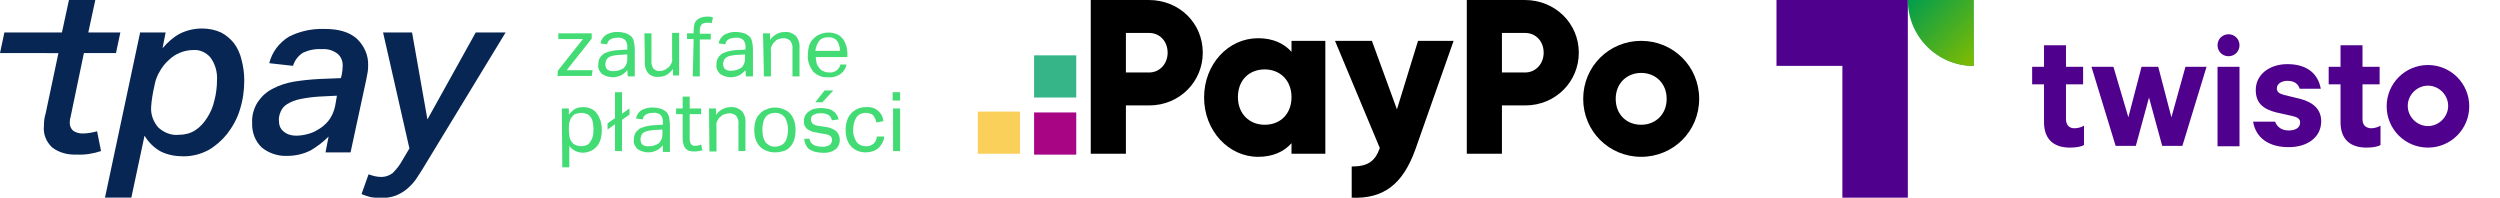
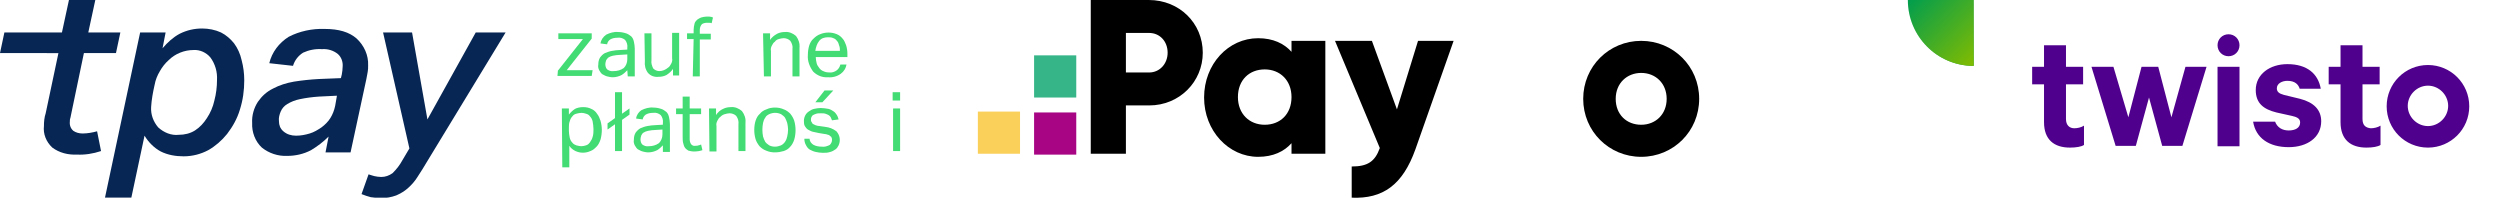
<svg xmlns="http://www.w3.org/2000/svg" xmlns:xlink="http://www.w3.org/1999/xlink" version="1.1" id="Warstwa_1" x="0px" y="0px" viewBox="0 0 569.1 45" style="enable-background:new 0 0 569.1 45;" xml:space="preserve">
  <style type="text/css">
	.st0{clip-path:url(#SVGID_00000059281641690974969440000003230509801546735276_);}
	.st1{fill:#072653;}
	.st2{fill:#42DB74;}
	.st3{fill:#A70584;}
	.st4{fill:#36B588;}
	.st5{fill:#FAD05B;}
	.st6{fill:#4F008C;}
	.st7{fill:#009D4E;}
	.st8{fill:url(#SVGID_00000078008319182126667920000005576004547970913415_);}
</style>
  <g>
    <defs>
      <rect id="SVGID_1_" y="0" width="205" height="45" />
    </defs>
    <clipPath id="SVGID_00000028289665242471336430000011470163587273551014_">
      <use xlink:href="#SVGID_1_" style="overflow:visible;" />
    </clipPath>
    <g id="TPAY_LOGO_CLAIM" style="clip-path:url(#SVGID_00000028289665242471336430000011470163587273551014_);">
      <g id="Warstwa_1-2" transform="translate(-2.8 -57.014)">
        <path id="Path_19" class="st1" d="M39.8,68c1.1-1.3,2.4-2.5,3.9-3.3c1.6-0.8,3.3-1.2,5.1-1.2c1.5,0,3,0.3,4.3,0.9     c1.2,0.6,2.2,1.5,3,2.5c0.8,1.1,1.4,2.4,1.7,3.8c0.4,1.5,0.6,3,0.6,4.6c0,2.3-0.3,4.5-1,6.7c-0.6,2-1.6,3.8-2.9,5.5     c-1.2,1.5-2.7,2.8-4.3,3.7c-1.7,0.9-3.6,1.4-5.6,1.4c-1.8,0-3.6-0.3-5.2-1.1c-1.5-0.8-2.8-2.1-3.7-3.6l-3,14.1h-6l8-37.6h5.8     L39.8,68z M37.2,81.4c-0.1,1.7,0.5,3.3,1.6,4.6c1.3,1.2,3,1.9,4.7,1.7c1.3,0,2.6-0.3,3.7-1c1.1-0.7,2-1.7,2.7-2.8     c0.8-1.2,1.4-2.6,1.7-4c0.4-1.5,0.6-3.1,0.6-4.7c0.1-1.8-0.4-3.6-1.5-5.1c-0.9-1.1-2.4-1.8-3.8-1.7c-1.1,0-2.1,0.2-3.1,0.6     c-1,0.4-1.9,1-2.6,1.7c-0.8,0.7-1.5,1.6-2,2.5c-0.6,1-1,2-1.2,3.1C37.6,78.1,37.3,79.7,37.2,81.4z" />
        <path id="Path_20" class="st1" d="M68.2,92.5c-2.1,0.1-4.2-0.6-5.8-1.9c-1.5-1.4-2.3-3.5-2.2-5.6c-0.1-1.7,0.4-3.4,1.3-4.8     c0.9-1.3,2-2.3,3.4-3c1.5-0.8,3.1-1.3,4.8-1.6c1.9-0.3,3.8-0.5,5.7-0.6l5-0.2l0.2-0.8c0.1-0.6,0.2-1.2,0.2-1.8     c0.1-1.1-0.3-2.2-1.1-2.9c-1-0.8-2.3-1.2-3.6-1.1c-1.5-0.1-3,0.2-4.3,0.8c-1.1,0.7-1.9,1.7-2.3,3l-5.4-0.6c0.6-2.5,2.2-4.6,4.4-6     c2.5-1.3,5.4-1.9,8.2-1.8c3.2,0,5.6,0.7,7.3,2.2c1.7,1.6,2.7,3.8,2.6,6.1c0,0.5,0,1-0.1,1.5c-0.1,0.5-0.2,1.1-0.3,1.6l-3.6,16.7     h-5.7l0.7-3.6c-1.2,1.2-2.5,2.2-4,3.1C71.9,92.1,70,92.5,68.2,92.5z M79.5,78.8L75.4,79c-1.5,0.1-3,0.3-4.4,0.6     c-1,0.2-2,0.6-2.8,1.1c-0.7,0.4-1.2,1-1.5,1.7c-0.3,0.7-0.5,1.5-0.4,2.2c0,0.9,0.3,1.7,1,2.3c0.8,0.7,1.8,1,2.9,1     c1.1,0,2.1-0.2,3.1-0.5c1-0.3,1.8-0.8,2.7-1.4c0.8-0.6,1.5-1.3,2-2.1c0.5-0.8,0.9-1.8,1.1-2.8L79.5,78.8z" />
        <path id="Path_21" class="st1" d="M90,64.4h6.6l3.5,19.8l11-19.8h6.8l-17.7,29.1c-0.8,1.4-1.6,2.6-2.3,3.7     c-0.6,1-1.4,1.9-2.3,2.7c-0.8,0.7-1.7,1.2-2.6,1.6c-1.1,0.4-2.2,0.6-3.4,0.6c-0.8,0-1.6-0.1-2.4-0.2c-0.7-0.2-1.4-0.4-2.1-0.7     l1.6-4.5c0.4,0.1,0.8,0.3,1.3,0.4c0.5,0.1,1,0.2,1.6,0.2c0.9,0,1.8-0.3,2.6-0.9c0.9-0.9,1.6-1.8,2.2-2.9l1.6-2.7L90,64.4z" />
        <path id="Path_22" class="st1" d="M19,83c-0.1,0.3-0.1,0.7-0.2,0.9c-0.1,0.3-0.1,0.5-0.1,0.8c-0.1,0.8,0.2,1.6,0.8,2.1     c0.6,0.4,1.3,0.6,2.1,0.6c1.1,0,2.2-0.2,3.3-0.5l0.9,4.5c-1.8,0.6-3.7,0.9-5.5,0.8c-2,0.1-4-0.4-5.6-1.6     c-1.4-1.3-2.1-3.1-1.9-4.9c0-1,0.1-2,0.4-2.9l2.9-13.7H2.8l1-4.7h13.1l1.6-7.4h6l-1.6,7.4h7.3l-1,4.7h-7.3L19,83z" />
        <path id="Path_23" class="st2" d="M129.8,73.1l5.7-7.2h-5.6v-1.3h7.6v1.2l-5.7,7.2h5.9l-0.2,1.3h-7.8L129.8,73.1z" />
        <path id="Path_24" class="st2" d="M145.6,73c-0.4,0.4-0.8,0.8-1.3,1.1c-0.6,0.3-1.3,0.5-2,0.5c-0.5,0-0.9-0.1-1.3-0.2     c-0.4-0.1-0.7-0.3-1.1-0.5c-0.3-0.2-0.5-0.6-0.7-0.9c-0.2-0.4-0.3-0.8-0.2-1.3c0-0.6,0.1-1.1,0.4-1.6c0.3-0.4,0.7-0.8,1.1-1     c0.5-0.2,1-0.4,1.6-0.5c0.6-0.1,1.2-0.2,1.8-0.2l1.7-0.1v-0.4c0.1-0.6-0.1-1.3-0.5-1.8c-0.5-0.4-1.1-0.6-1.7-0.5     c-0.6,0-1.2,0.1-1.7,0.4c-0.4,0.3-0.6,0.6-0.7,1.1l-1.5-0.2c0.1-0.8,0.6-1.5,1.3-2c0.8-0.4,1.8-0.7,2.7-0.6     c0.6,0,1.2,0.1,1.8,0.3c0.4,0.1,0.8,0.4,1.2,0.7c0.3,0.3,0.5,0.7,0.6,1.2c0.1,0.5,0.2,1,0.2,1.6v6.3h-1.6L145.6,73z M145.6,69.4     l-1.6,0.1c-0.6,0-1.1,0.1-1.7,0.2c-0.4,0.1-0.7,0.2-1,0.4c-0.2,0.2-0.4,0.4-0.5,0.6c-0.1,0.3-0.2,0.6-0.2,0.9     c0,0.4,0.1,0.9,0.4,1.2c0.4,0.3,0.9,0.5,1.5,0.4c0.8,0,1.6-0.2,2.3-0.7c0.5-0.5,0.8-1.2,0.8-2L145.6,69.4z" />
        <path id="Path_25" class="st2" d="M149.5,64.6h1.6v6.1c-0.1,0.7,0.1,1.3,0.4,1.9c0.4,0.4,0.9,0.6,1.4,0.6c0.7,0,1.4-0.3,2-0.8     c0.3-0.2,0.5-0.5,0.7-0.9c0.2-0.4,0.3-0.8,0.2-1.2v-5.8h1.6v9.7H156v-1.5c-0.4,0.6-0.9,1-1.5,1.4c-0.6,0.3-1.2,0.4-1.8,0.4     c-0.9,0.1-1.8-0.2-2.4-0.9c-0.6-0.8-0.8-1.7-0.7-2.7L149.5,64.6z" />
        <path id="Path_26" class="st2" d="M160.7,65.9h-1.5v-1.3h1.5v-0.8c0-0.5,0.1-0.9,0.2-1.4c0.1-0.4,0.4-0.7,0.6-0.9     c0.3-0.2,0.6-0.4,0.9-0.5c0.4-0.1,0.8-0.2,1.1-0.2c0.3,0,0.6,0,0.8,0c0.3,0,0.6,0.1,0.8,0.2l-0.3,1.3c-0.2-0.1-0.4-0.1-0.6-0.1     c-0.2,0-0.4,0-0.5,0c-0.4,0-0.8,0.1-1.1,0.3c-0.3,0.3-0.5,0.8-0.5,1.3v0.9h2.5v1.3h-2.5v8.4h-1.6L160.7,65.9z" />
-         <path id="Path_27" class="st2" d="M172.5,73c-0.4,0.4-0.8,0.8-1.3,1.1c-0.6,0.3-1.3,0.5-2,0.5c-0.5,0-0.9-0.1-1.3-0.2     c-0.4-0.1-0.7-0.3-1.1-0.5c-0.3-0.2-0.5-0.6-0.7-0.9c-0.2-0.4-0.3-0.8-0.2-1.3c0-0.6,0.1-1.1,0.4-1.6c0.3-0.4,0.7-0.8,1.1-1     c0.5-0.2,1-0.4,1.6-0.5c0.6-0.1,1.2-0.2,1.8-0.2l1.7-0.1v-0.4c0.1-0.6-0.1-1.3-0.5-1.8c-0.5-0.4-1.1-0.6-1.7-0.5     c-0.6,0-1.2,0.1-1.7,0.4c-0.4,0.3-0.6,0.6-0.7,1.1l-1.5-0.2c0.1-0.8,0.6-1.5,1.3-2c0.8-0.4,1.8-0.7,2.7-0.6     c0.6,0,1.2,0.1,1.8,0.3c0.4,0.1,0.8,0.4,1.2,0.7c0.3,0.3,0.5,0.7,0.6,1.2c0.1,0.5,0.2,1,0.2,1.6v6.3h-1.6L172.5,73z M172.4,69.4     l-1.6,0.1c-0.6,0-1.1,0.1-1.7,0.2c-0.4,0.1-0.7,0.2-1,0.4c-0.2,0.2-0.4,0.4-0.5,0.6c-0.1,0.3-0.2,0.6-0.2,0.8     c0,0.4,0.1,0.9,0.4,1.2c0.4,0.3,0.9,0.5,1.5,0.4c0.8,0,1.6-0.2,2.3-0.7c0.5-0.5,0.8-1.2,0.8-2L172.4,69.4z" />
        <path id="Path_28" class="st2" d="M176.5,64.6h1.6v1.5c0.4-0.6,0.9-1,1.6-1.4c0.6-0.3,1.2-0.4,1.8-0.4c0.9-0.1,1.8,0.3,2.5,0.9     c0.6,0.8,0.9,1.7,0.8,2.7v6.5h-1.6v-6.2c0.1-0.7-0.1-1.3-0.5-1.9c-0.4-0.4-1-0.6-1.5-0.6c-0.4,0-0.7,0.1-1.1,0.2     c-0.4,0.1-0.7,0.3-0.9,0.6c-0.3,0.2-0.5,0.5-0.7,0.9c-0.2,0.4-0.3,0.8-0.2,1.2v5.8h-1.6L176.5,64.6z" />
        <path id="Path_29" class="st2" d="M195.5,71.6c-0.1,0.9-0.6,1.7-1.3,2.2c-0.8,0.6-1.9,0.9-2.9,0.8c-1.3,0.1-2.5-0.4-3.4-1.3     c-0.8-1.1-1.3-2.4-1.2-3.7c0-0.8,0.1-1.5,0.3-2.2c0.2-0.6,0.5-1.2,1-1.6c0.4-0.4,0.9-0.8,1.5-1c1.2-0.5,2.6-0.5,3.8,0     c0.5,0.2,1,0.6,1.3,1c0.4,0.4,0.6,1,0.8,1.5c0.2,0.6,0.3,1.3,0.3,1.9v0.8h-7.2c0,0.5,0.1,0.9,0.2,1.4c0.1,0.4,0.3,0.7,0.6,1.1     c0.2,0.3,0.6,0.6,0.9,0.7c0.4,0.2,0.8,0.3,1.3,0.3c0.6,0.1,1.3-0.1,1.8-0.5c0.4-0.3,0.7-0.8,0.8-1.3H195.5z M194,68.6     c0-0.4,0-0.8-0.2-1.3c-0.1-0.4-0.2-0.7-0.5-1c-0.2-0.3-0.5-0.5-0.8-0.6c-0.4-0.2-0.8-0.2-1.2-0.2c-0.8,0-1.5,0.2-2,0.8     c-0.5,0.6-0.8,1.5-0.9,2.3H194z" />
        <path id="Path_30" class="st2" d="M130.7,81.7h1.6v1.4c0.4-0.5,0.8-0.9,1.4-1.3c0.6-0.3,1.2-0.4,1.9-0.4c0.6,0,1.2,0.1,1.8,0.4     c0.5,0.2,1,0.6,1.3,1.1c0.4,0.5,0.6,1,0.8,1.6c0.2,0.7,0.3,1.4,0.3,2.1c0,0.7-0.1,1.5-0.3,2.2c-0.2,0.6-0.5,1.2-0.9,1.6     c-0.4,0.4-0.8,0.8-1.4,1c-1.1,0.5-2.3,0.5-3.4,0c-0.6-0.3-1.1-0.7-1.4-1.2v4.9h-1.6L130.7,81.7z M132.3,86.8     c0,0.5,0.1,1.1,0.2,1.6c0.1,0.4,0.3,0.8,0.6,1.1c0.2,0.3,0.6,0.5,0.9,0.6c0.4,0.1,0.8,0.2,1.1,0.2c0.4,0,0.8-0.1,1.1-0.2     c0.4-0.1,0.7-0.4,0.9-0.7c0.3-0.4,0.5-0.8,0.6-1.2c0.2-0.6,0.2-1.2,0.2-1.8c0-0.6-0.1-1.2-0.2-1.8c-0.1-0.4-0.3-0.8-0.6-1.1     c-0.2-0.3-0.5-0.5-0.9-0.6c-0.3-0.1-0.7-0.2-1-0.2c-0.4,0-0.8,0.1-1.2,0.2c-0.4,0.1-0.7,0.3-0.9,0.6c-0.3,0.3-0.5,0.7-0.6,1.1     c-0.2,0.5-0.2,1-0.2,1.5L132.3,86.8z" />
        <path id="Path_31" class="st2" d="M142.8,85.3l-1.7,1.2v-1.4l1.7-1.2V78h1.6v4.9l1.7-1.2v1.4l-1.7,1.2v7.1h-1.6V85.3z" />
        <path id="Path_32" class="st2" d="M153.7,90.1c-0.4,0.4-0.8,0.8-1.3,1.1c-0.6,0.3-1.3,0.5-2,0.5c-0.5,0-0.9-0.1-1.3-0.2     c-0.4-0.1-0.7-0.3-1.1-0.5c-0.3-0.2-0.5-0.6-0.7-0.9c-0.2-0.4-0.3-0.8-0.2-1.3c0-0.6,0.1-1.1,0.4-1.6c0.3-0.4,0.7-0.8,1.1-1     c0.5-0.2,1-0.4,1.6-0.5c0.6-0.1,1.2-0.2,1.8-0.2l1.7-0.1V85c0.1-0.6-0.1-1.3-0.5-1.8c-0.5-0.4-1.1-0.6-1.7-0.5     c-0.6,0-1.2,0.1-1.7,0.4c-0.4,0.3-0.6,0.6-0.7,1.1l-1.5-0.2c0.1-0.8,0.6-1.5,1.2-1.9c0.8-0.4,1.8-0.7,2.7-0.6     c0.6,0,1.2,0.1,1.8,0.3c0.4,0.1,0.8,0.4,1.2,0.7c0.3,0.3,0.5,0.7,0.6,1.2c0.1,0.5,0.2,1,0.2,1.6v6.3h-1.6L153.7,90.1z      M153.6,86.5l-1.6,0.1c-0.6,0-1.1,0.1-1.7,0.2c-0.4,0.1-0.7,0.2-1,0.4c-0.2,0.1-0.4,0.4-0.5,0.6c-0.1,0.3-0.2,0.6-0.2,0.9     c0,0.4,0.1,0.9,0.4,1.2c0.4,0.3,0.9,0.5,1.5,0.4c0.8,0,1.6-0.2,2.3-0.7c0.5-0.5,0.8-1.2,0.8-2L153.6,86.5z" />
        <path id="Path_33" class="st2" d="M158.2,83h-1.5v-1.3h1.5V79h1.6v2.7h2.6V83h-2.6v5.7c0,0.4,0.1,0.8,0.3,1.1     c0.2,0.3,0.6,0.5,1,0.4c0.2,0,0.5,0,0.7-0.1c0.2,0,0.4-0.1,0.6-0.2l0.3,1.3c-0.6,0.2-1.2,0.3-1.9,0.3c-0.5,0-0.9-0.1-1.3-0.2     c-0.3-0.2-0.6-0.4-0.8-0.7c-0.2-0.3-0.3-0.7-0.4-1.1c-0.1-0.4-0.1-0.9-0.1-1.4L158.2,83z" />
        <path id="Path_34" class="st2" d="M164.2,81.7h1.6v1.5c0.4-0.6,0.9-1.1,1.6-1.4c0.6-0.3,1.2-0.4,1.8-0.4c0.9-0.1,1.8,0.3,2.5,0.9     c0.6,0.8,0.9,1.7,0.8,2.6v6.5h-1.6v-6.1c0.1-0.7-0.1-1.3-0.5-1.9c-0.4-0.4-1-0.6-1.5-0.6c-0.4,0-0.7,0.1-1.1,0.2     c-0.4,0.1-0.7,0.3-1,0.6c-0.3,0.2-0.5,0.5-0.7,0.9c-0.2,0.4-0.3,0.8-0.2,1.2v5.8h-1.6L164.2,81.7z" />
        <path id="Path_35" class="st2" d="M179.2,91.7c-0.7,0-1.3-0.1-2-0.4c-0.6-0.2-1.1-0.6-1.5-1c-0.4-0.5-0.7-1-0.9-1.6     c-0.2-0.7-0.3-1.4-0.3-2.1c0-0.7,0.1-1.5,0.3-2.1c0.2-0.6,0.5-1.2,1-1.6c0.4-0.5,0.9-0.8,1.5-1c0.6-0.3,1.3-0.4,1.9-0.4     c0.7,0,1.3,0.1,2,0.4c0.6,0.2,1.1,0.6,1.5,1c0.4,0.5,0.7,1,0.9,1.6c0.4,1.4,0.4,2.9,0,4.3c-0.2,0.6-0.5,1.2-0.9,1.6     c-0.4,0.5-0.9,0.8-1.5,1C180.5,91.6,179.9,91.7,179.2,91.7z M179.2,90.4c0.5,0,0.9-0.1,1.4-0.3c0.4-0.2,0.7-0.5,0.9-0.8     c0.3-0.4,0.4-0.8,0.5-1.2c0.1-0.5,0.2-1,0.2-1.6c0-0.5-0.1-1-0.2-1.5c-0.1-0.4-0.3-0.8-0.5-1.2c-0.2-0.3-0.6-0.6-0.9-0.8     c-0.9-0.4-1.8-0.4-2.7,0c-0.4,0.2-0.7,0.4-0.9,0.8c-0.3,0.4-0.4,0.8-0.5,1.2c-0.2,1-0.2,2.1,0,3.1c0.1,0.4,0.3,0.8,0.5,1.2     c0.2,0.3,0.6,0.6,0.9,0.8C178.3,90.3,178.7,90.4,179.2,90.4L179.2,90.4z" />
        <path id="Path_36" class="st2" d="M187.1,88.6c0,0.6,0.4,1.1,0.9,1.4c0.6,0.3,1.2,0.4,1.9,0.4c0.6,0.1,1.2-0.1,1.8-0.4     c0.3-0.3,0.5-0.7,0.5-1.1c0-0.2,0-0.4-0.1-0.5c0-0.2-0.1-0.3-0.3-0.4c-0.1-0.1-0.3-0.3-0.5-0.3c-0.3-0.1-0.6-0.2-0.9-0.2     l-1.2-0.2c-0.5-0.1-1-0.2-1.4-0.3c-0.4-0.1-0.7-0.3-1.1-0.5c-0.3-0.2-0.5-0.5-0.7-0.8c-0.2-0.4-0.2-0.8-0.2-1.2     c0-0.4,0.1-0.8,0.3-1.2c0.2-0.4,0.5-0.7,0.8-0.9c0.4-0.3,0.8-0.5,1.2-0.6c0.5-0.1,1-0.2,1.5-0.2c0.6,0,1.2,0.1,1.8,0.2     c0.4,0.1,0.8,0.3,1.2,0.6c0.3,0.2,0.5,0.5,0.7,0.8c0.2,0.3,0.3,0.7,0.4,1l-1.5,0.2c-0.1-0.2-0.2-0.5-0.3-0.7     c-0.1-0.2-0.3-0.4-0.5-0.5c-0.2-0.1-0.4-0.2-0.7-0.3c-0.3-0.1-0.7-0.1-1-0.1c-0.4,0-0.8,0-1.1,0.1c-0.3,0.1-0.5,0.2-0.7,0.3     c-0.2,0.1-0.3,0.3-0.4,0.5c-0.1,0.2-0.1,0.4-0.1,0.5c0,0.2,0,0.4,0.1,0.5c0.1,0.2,0.2,0.3,0.3,0.5c0.2,0.1,0.4,0.2,0.6,0.3     c0.3,0.1,0.6,0.2,0.9,0.2l1.4,0.2c0.9,0.1,1.7,0.4,2.5,1c0.8,0.9,1,2.1,0.5,3.2c-0.2,0.4-0.4,0.7-0.7,0.9     c-0.4,0.3-0.8,0.5-1.2,0.6c-0.6,0.2-1.1,0.2-1.7,0.2c-0.6,0-1.1-0.1-1.6-0.2c-0.5-0.1-0.9-0.3-1.3-0.5c-0.4-0.2-0.7-0.6-0.9-1     c-0.3-0.5-0.4-1-0.4-1.5L187.1,88.6z M190.5,77.6h2l-2.5,2.7h-1.6L190.5,77.6z" />
-         <path id="Path_37" class="st2" d="M204.1,88.1c-0.1,1-0.6,1.9-1.3,2.6c-0.8,0.7-1.9,1-2.9,1c-0.7,0-1.3-0.1-2-0.4     c-0.5-0.2-1-0.6-1.4-1c-0.4-0.5-0.7-1-0.9-1.6c-0.2-0.7-0.3-1.4-0.3-2.1c0-0.7,0.1-1.4,0.3-2.1c0.2-0.6,0.5-1.2,0.9-1.6     c0.4-0.5,0.9-0.8,1.5-1.1c0.6-0.3,1.3-0.4,2-0.4c2-0.2,3.7,1.2,3.9,3.2l-1.6,0.3c-0.1-0.3-0.1-0.6-0.3-0.9     c-0.1-0.3-0.3-0.5-0.4-0.7c-0.2-0.2-0.4-0.4-0.7-0.4c-0.3-0.1-0.6-0.2-1-0.2c-0.5,0-0.9,0.1-1.3,0.3c-0.4,0.2-0.7,0.5-0.9,0.8     c-0.2,0.4-0.4,0.8-0.5,1.2c-0.1,0.5-0.2,1-0.2,1.5c0,0.5,0,1,0.2,1.5c0.1,0.4,0.3,0.8,0.5,1.2c0.2,0.3,0.5,0.6,0.9,0.8     c0.4,0.2,0.9,0.3,1.3,0.3c0.6,0.1,1.3-0.2,1.8-0.6c0.4-0.5,0.7-1,0.7-1.6L204.1,88.1z" />
        <path id="Path_38" class="st2" d="M206,78h1.7v1.9H206V78z M206.1,81.7h1.6v9.7h-1.6V81.7z" />
      </g>
    </g>
  </g>
  <g>
    <g>
      <rect x="235.4" y="25.6" class="st3" width="9.6" height="9.6" />
      <rect x="235.4" y="12.6" class="st4" width="9.6" height="9.6" />
      <rect x="222.6" y="25.4" class="st5" width="9.6" height="9.6" />
    </g>
    <path d="M273.8,12c0,6.6-5.3,12-12.2,12h-5.3v11h-8V0h13.2C268.5,0,273.8,5.3,273.8,12z M265.8,12c0-2.6-1.8-4.5-4.2-4.5h-5.3v9   h5.3C264,16.5,265.8,14.5,265.8,12z" />
    <path d="M301.7,9.3V35H294v-2.4c-1.7,1.9-4.2,3.1-7.6,3.1c-6.7,0-12.3-5.9-12.3-13.5s5.5-13.5,12.3-13.5c3.4,0,5.9,1.2,7.6,3.1V9.3   H301.7z M294,22.1c0-3.8-2.6-6.3-6.1-6.3s-6.1,2.4-6.1,6.3c0,3.8,2.6,6.3,6.1,6.3C291.4,28.4,294,26,294,22.1z" />
    <path d="M330.9,9.3L322.2,34c-2.9,8.1-7.4,11.3-14.5,11v-7.1c3.6,0,5.3-1.1,6.4-4.2L303.9,9.3h8.4l5.7,15.6l4.8-15.6H330.9z" />
-     <path d="M359.4,12c0,6.6-5.3,12-12.2,12h-5.3v11h-8V0h13.2C354,0,359.4,5.3,359.4,12z M351.4,12c0-2.6-1.8-4.5-4.2-4.5h-5.3v9h5.3   C349.6,16.5,351.4,14.5,351.4,12z" />
    <path d="M360.4,22.5c0-7.4,5.9-13.2,13.2-13.2c7.3,0,13.2,5.8,13.2,13.2s-5.9,13.2-13.2,13.2C366.3,35.7,360.4,29.9,360.4,22.5z    M379.4,22.5c0-3.5-2.5-5.9-5.8-5.9c-3.2,0-5.8,2.3-5.8,5.9s2.5,5.9,5.8,5.9C376.9,28.4,379.4,26,379.4,22.5z" />
  </g>
  <path class="st6" d="M470.3,27.1v-7.9h3.9v-4h-3.9v-4.9h-5v4.9h-2.7v4h2.7v8.6c0,4,2.3,5.8,5.9,5.8c1.4,0,2.6-0.2,3.2-0.6v-4.4  c-0.6,0.4-1.5,0.6-2.2,0.6C471.1,29.2,470.3,28.5,470.3,27.1 M481.1,15.2h-5l5.5,18h4.6l3-11l3,11h4.6l5.5-18h-4.8l-3.2,11.5  l-3-11.5h-3.8l-3,11.5L481.1,15.2L481.1,15.2z M504.8,15.2h5v18.1h-5V15.2z M523.6,22.5l-3.7-0.9c-1.1-0.3-1.6-0.7-1.6-1.5  c0-1.1,1.2-1.7,2.4-1.7c1.7,0,2.5,0.8,2.8,1.8h4.8c-0.6-3.4-3.1-5.6-7.6-5.6c-4,0-7.2,2.3-7.2,5.9c0,3.1,1.9,4.4,4.7,5.1l3.6,0.8  c1.3,0.3,1.8,0.7,1.8,1.5c0,1.2-1.1,1.8-2.6,1.8c-1.5,0-2.6-0.7-3.1-2h-5c0.6,3.7,3.6,5.8,8.1,5.8c4.2,0,7.4-2.2,7.4-5.9  C528.4,25,526.7,23.3,523.6,22.5 M537.8,27.1v-7.9h3.9v-4h-3.9v-4.9h-5v4.9h-2.7v4h2.7v8.6c0,4,2.3,5.8,5.9,5.8  c1.4,0,2.6-0.2,3.2-0.6v-4.4c-0.6,0.4-1.5,0.6-2.2,0.6C538.5,29.1,537.8,28.5,537.8,27.1 M552.7,14.8c-5.2,0-9.4,4.2-9.4,9.4  c0,5.2,4.2,9.4,9.4,9.4s9.4-4.2,9.4-9.4S557.9,14.8,552.7,14.8z M552.7,28.7c-2.5,0-4.6-2.1-4.6-4.6s2.1-4.6,4.6-4.6  c2.5,0,4.6,2.1,4.6,4.6S555.2,28.7,552.7,28.7z M507.3,7.8c1.4,0,2.5,1.1,2.5,2.5s-1.1,2.5-2.5,2.5s-2.5-1.1-2.5-2.5  C504.8,8.9,505.9,7.8,507.3,7.8z" />
-   <path class="st6" d="M419.4,15v30h14.9V0h-29.9v15H419.4z" />
  <path class="st7" d="M434.3,0c0,8.3,6.7,15,15,15V0H434.3z" />
  <linearGradient id="SVGID_00000157272624500983675960000013645410738871553675_" gradientUnits="userSpaceOnUse" x1="436.493" y1="345.808" x2="451.486" y2="360.774" gradientTransform="matrix(1 0 0 1 0 -348)">
    <stop offset="0" style="stop-color:#82BC00;stop-opacity:0" />
    <stop offset="1" style="stop-color:#82BC00" />
  </linearGradient>
  <path style="fill:url(#SVGID_00000157272624500983675960000013645410738871553675_);" d="M434.3,0c0,8.3,6.7,15,15,15V0H434.3z" />
</svg>